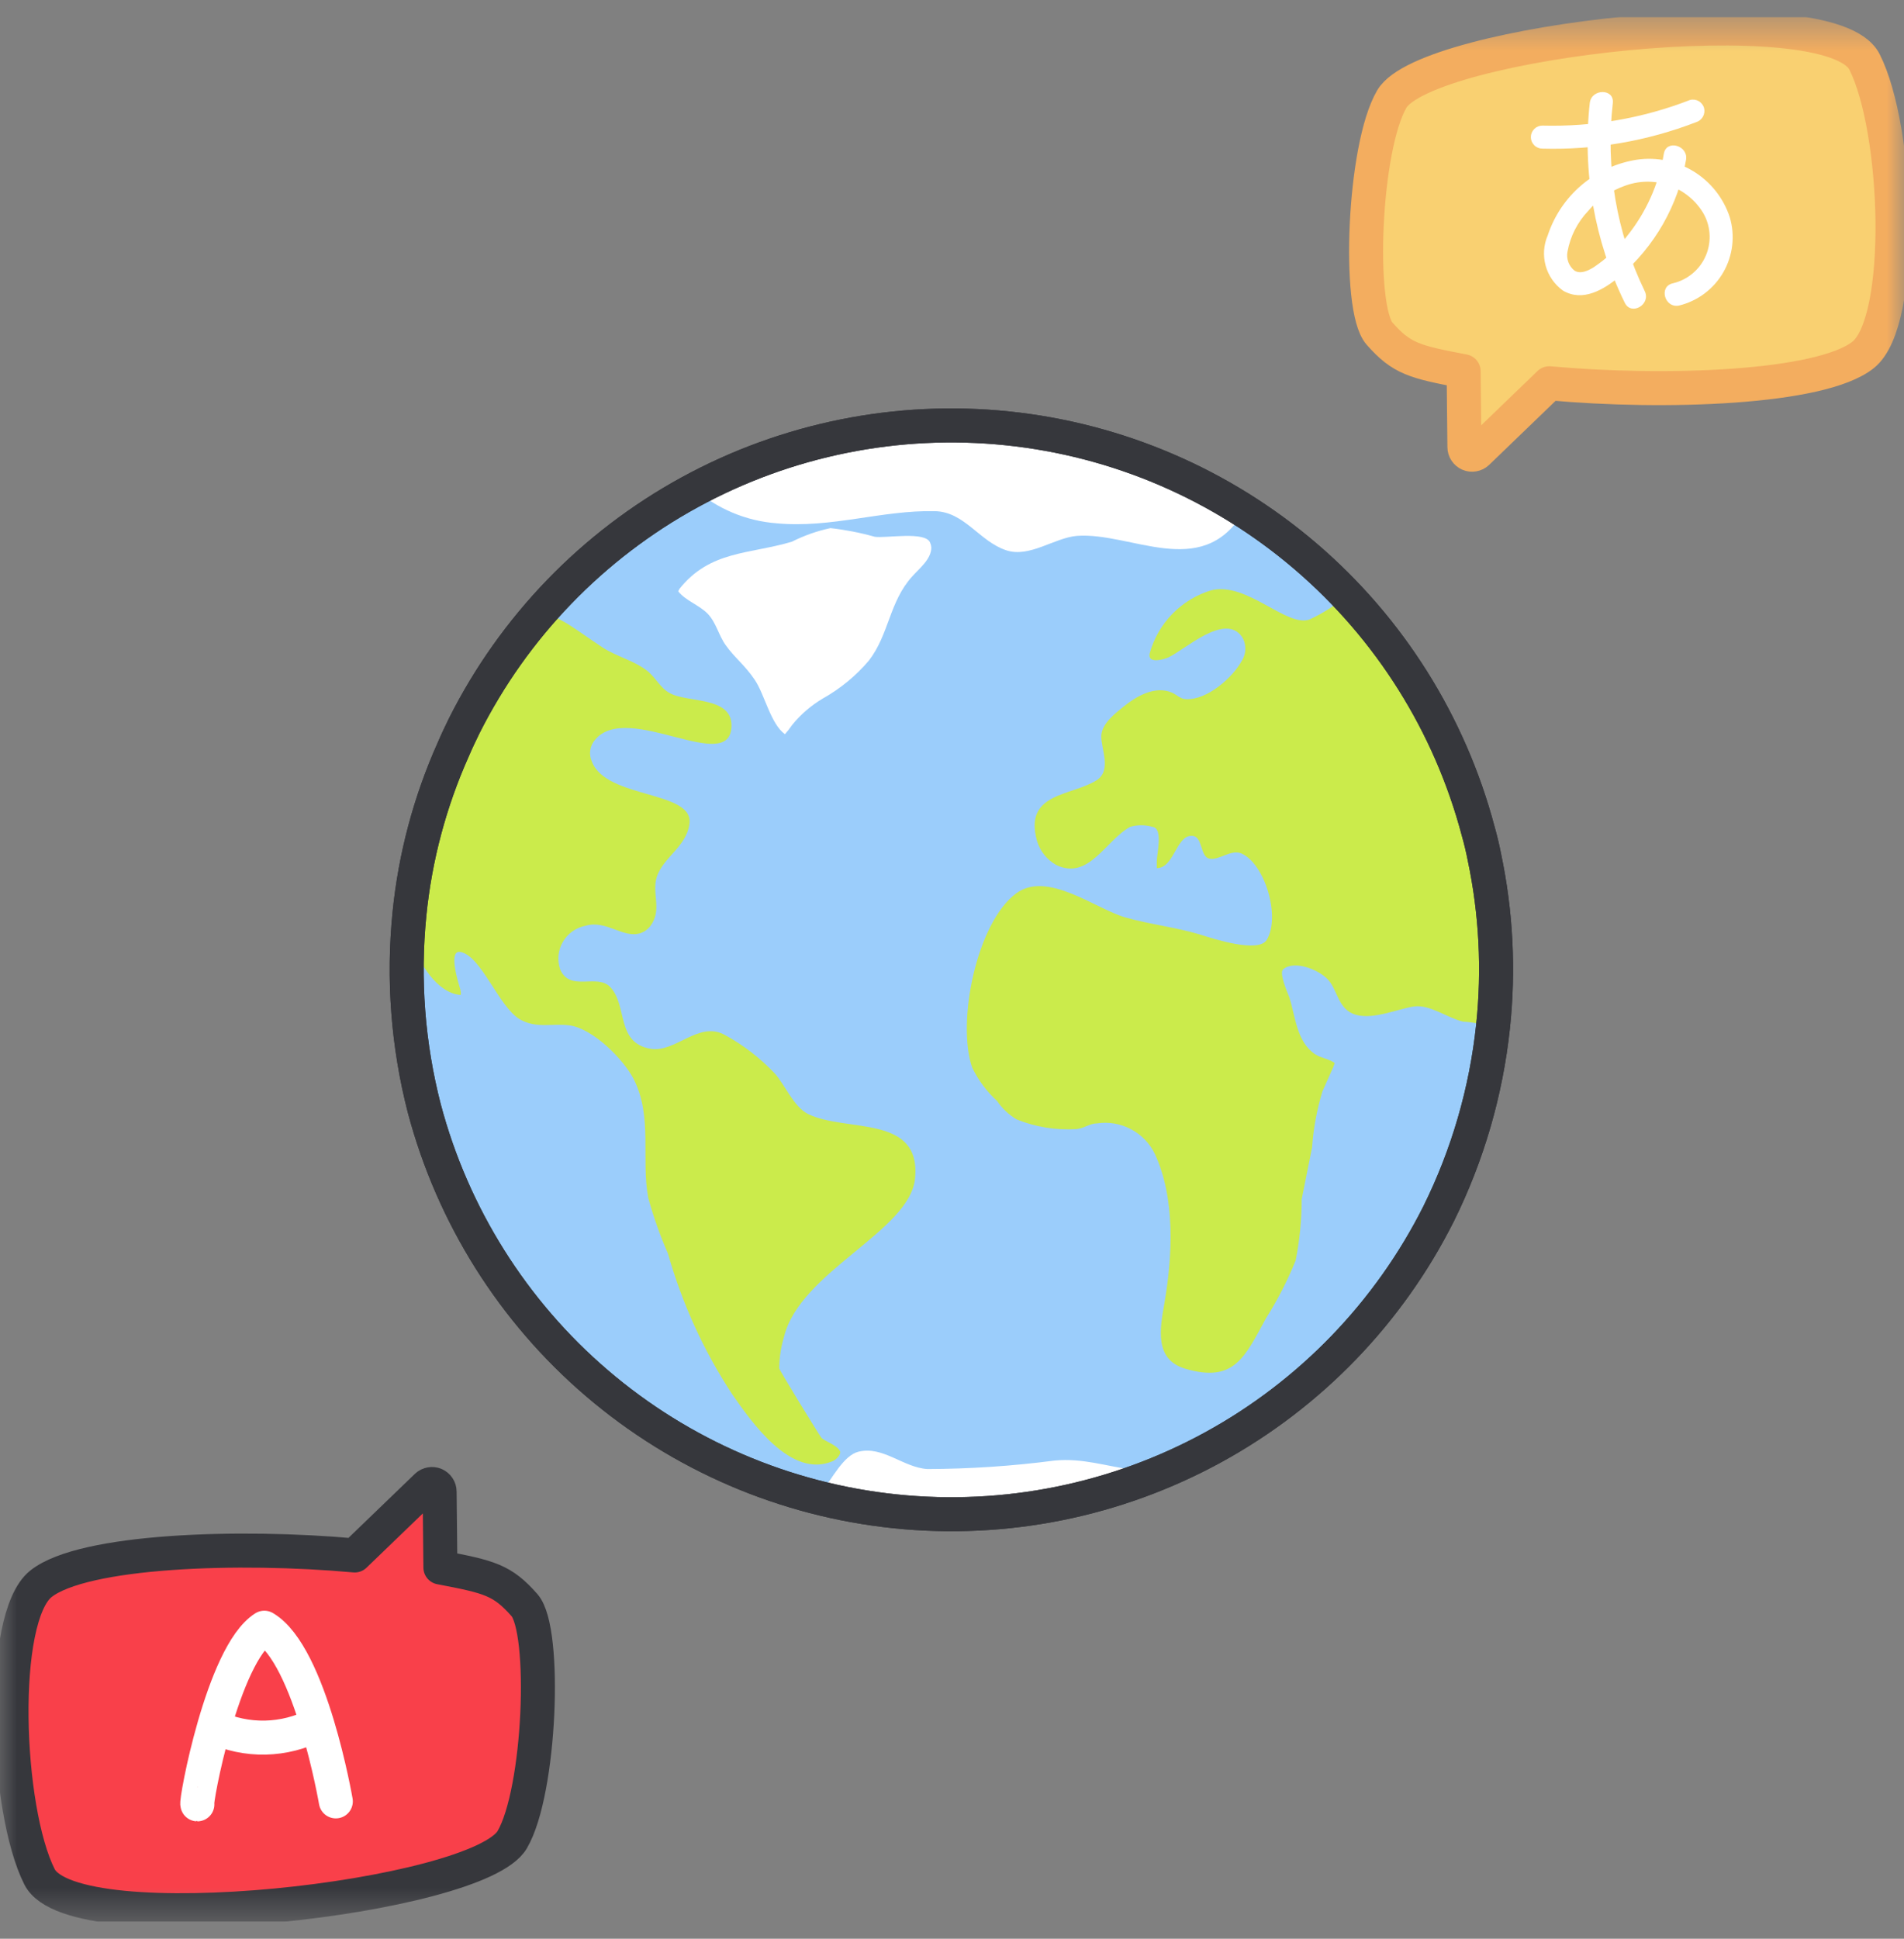
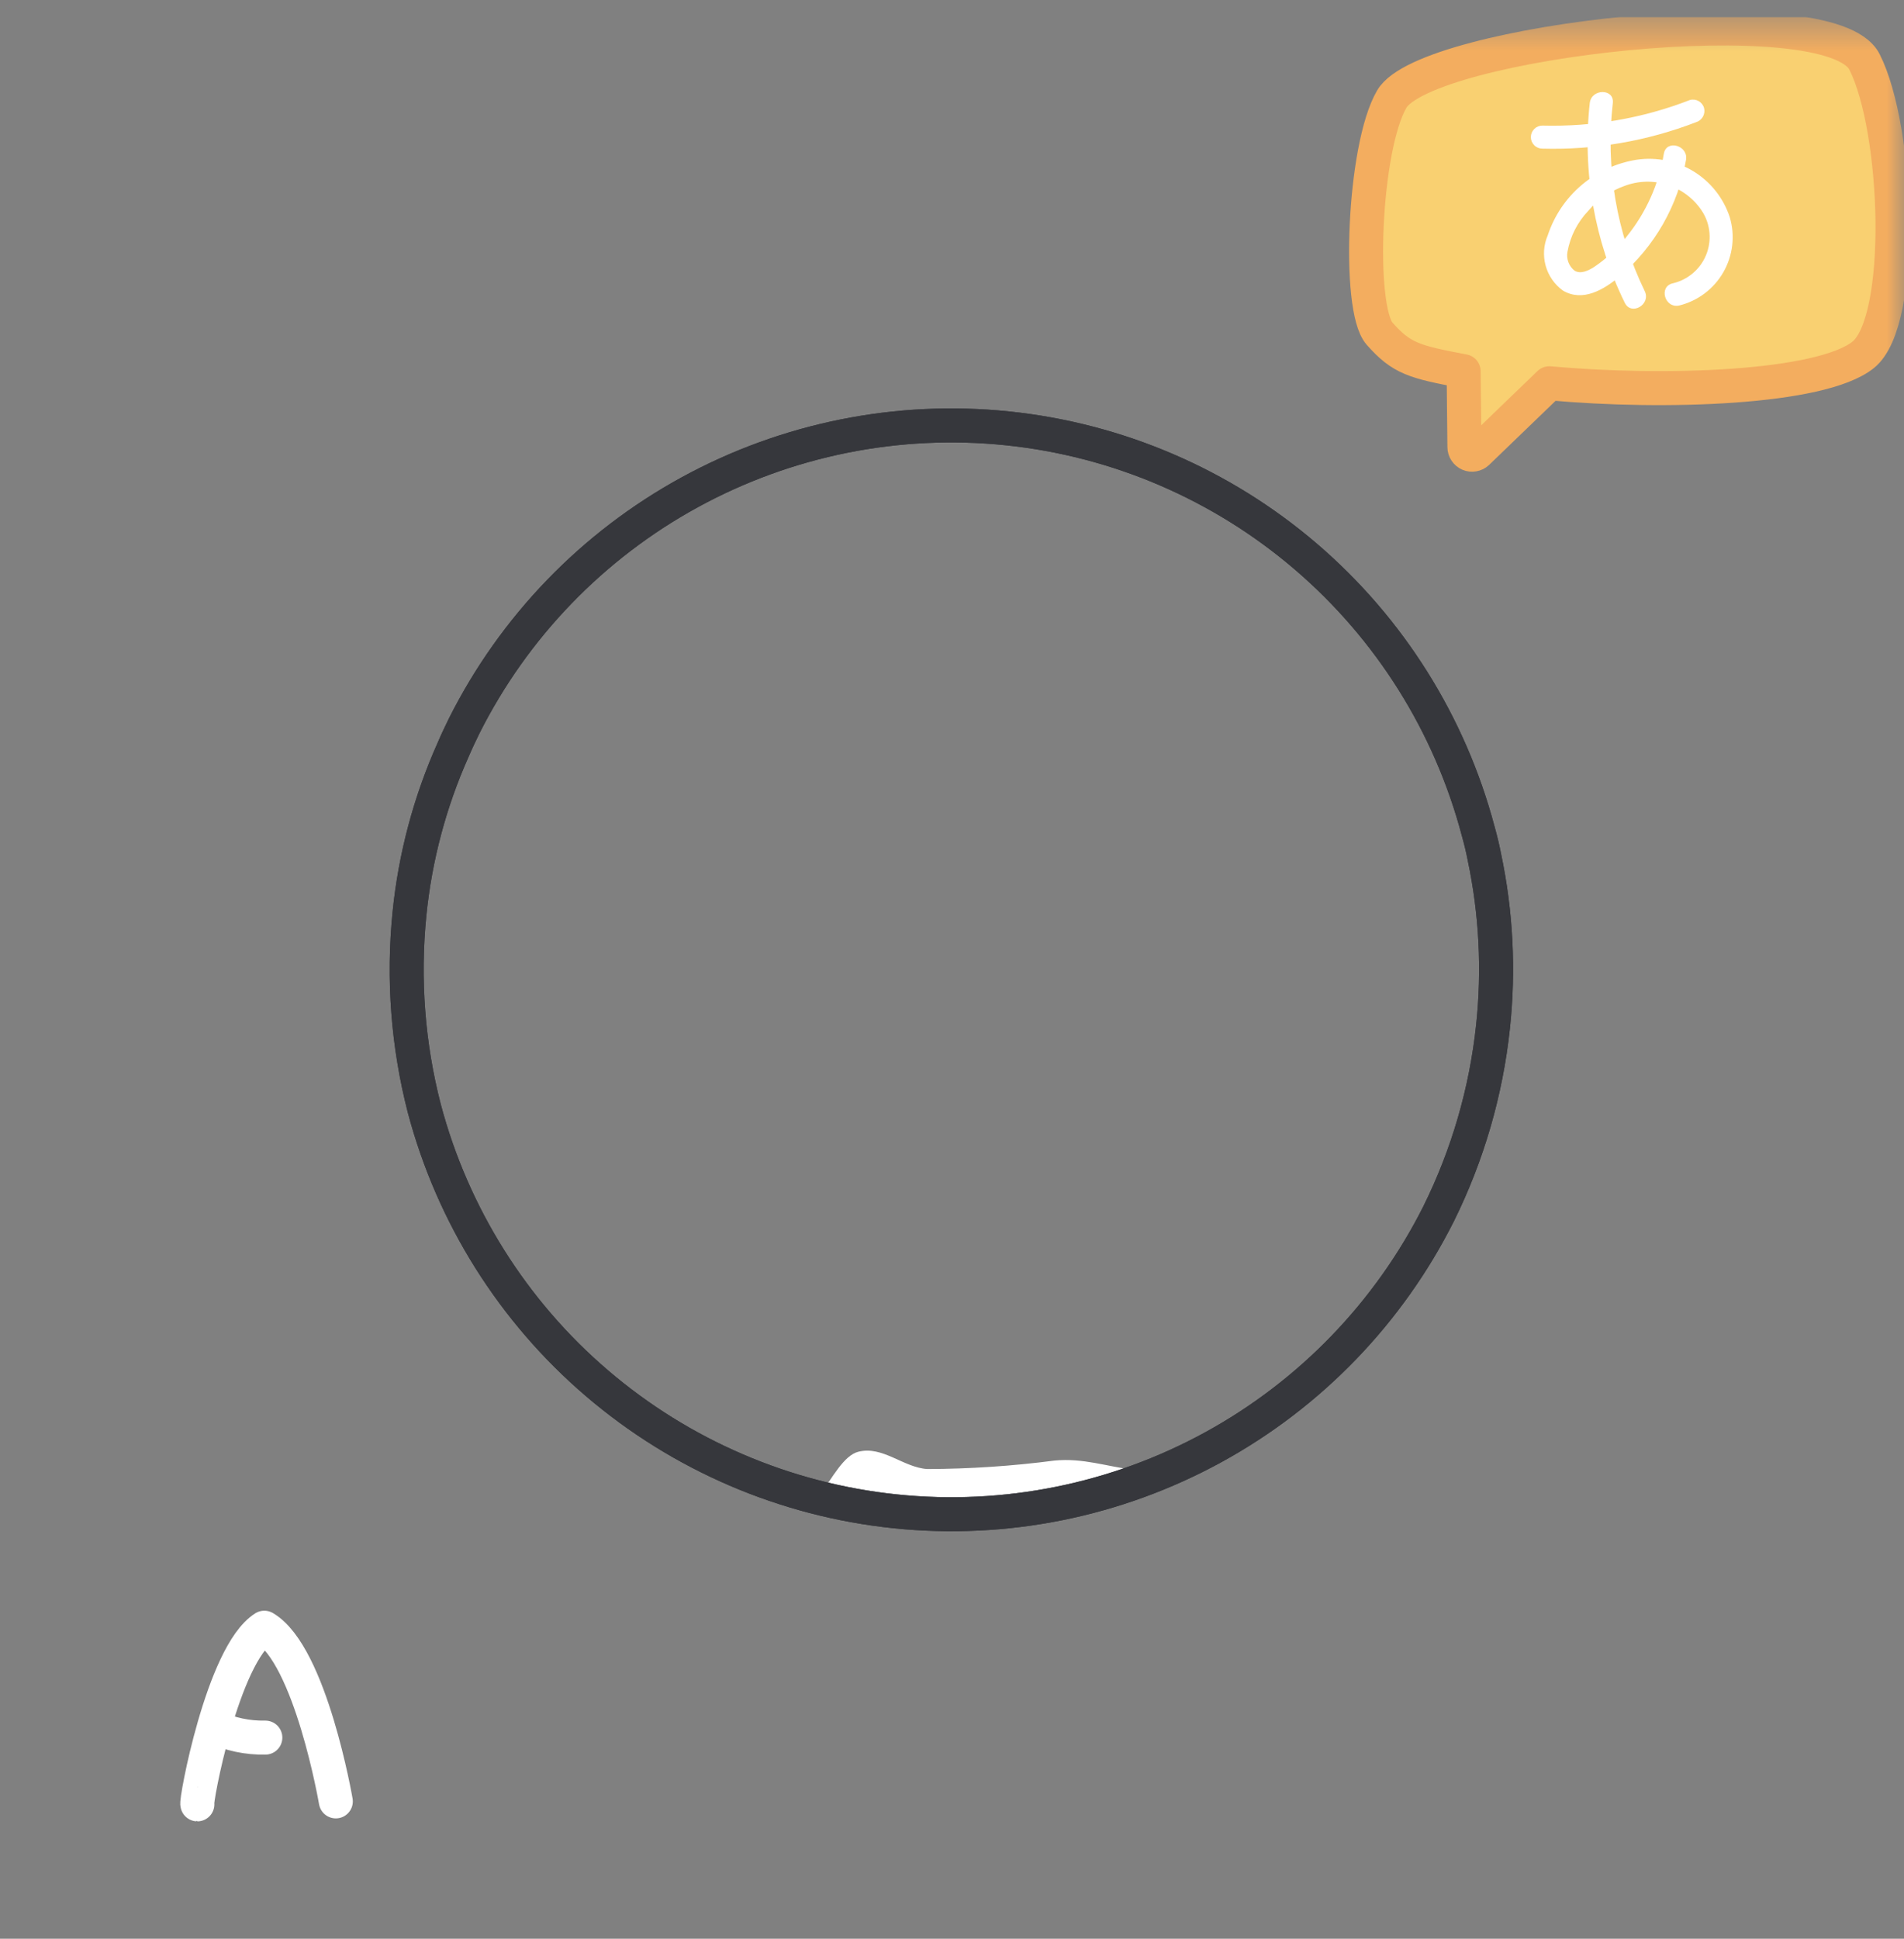
<svg xmlns="http://www.w3.org/2000/svg" width="56" height="57" viewBox="0 0 56 57" fill="none">
  <rect x="0" y="0" width="56" height="57" fill="#808080" stroke="none" />
  <g clip-path="url(#clip0_22727_127716)">
    <mask id="mask0_22727_127716" style="mask-type:luminance" maskUnits="userSpaceOnUse" x="0" y="0" width="56" height="57">
      <path d="M0 0.5H56V56.5H0V0.5Z" fill="white" />
    </mask>
    <g mask="url(#mask0_22727_127716)">
      <path d="M54.797 10.435C53.551 11.425 48.946 11.576 45.568 11.268L43.451 13.308C43.419 13.338 43.379 13.358 43.336 13.365C43.293 13.373 43.248 13.368 43.208 13.351C43.167 13.333 43.133 13.305 43.109 13.268C43.084 13.232 43.071 13.189 43.071 13.145L43.048 10.914C41.6 10.639 41.227 10.548 40.574 9.808C39.921 9.067 40.104 4.33 40.936 2.911C41.942 1.194 53.834 -0.164 54.838 1.819C55.841 3.802 56.043 9.442 54.797 10.435Z" fill="#F9D071" stroke="#F3AD5F" stroke-linejoin="round" />
      <path d="M46.758 3.029C46.537 5.045 46.894 7.082 47.788 8.903C47.98 9.294 48.564 8.951 48.375 8.561C47.543 6.844 47.217 4.925 47.436 3.029C47.484 2.597 46.807 2.6 46.758 3.029Z" fill="white" />
      <path d="M45.364 4.37C46.907 4.413 48.444 4.148 49.884 3.593C49.969 3.567 50.041 3.509 50.085 3.432C50.129 3.354 50.142 3.263 50.12 3.177C50.096 3.09 50.038 3.017 49.961 2.972C49.883 2.928 49.79 2.916 49.704 2.94C48.322 3.477 46.846 3.732 45.364 3.693C45.274 3.693 45.188 3.728 45.125 3.792C45.061 3.856 45.025 3.942 45.025 4.031C45.025 4.121 45.061 4.207 45.125 4.271C45.188 4.335 45.274 4.37 45.364 4.37ZM48.936 4.519C48.79 5.412 48.413 6.252 47.843 6.955C47.57 7.307 47.242 7.612 46.872 7.858C46.714 7.955 46.493 8.067 46.312 7.959C46.229 7.895 46.166 7.809 46.129 7.711C46.092 7.612 46.082 7.506 46.102 7.403C46.183 6.951 46.395 6.533 46.712 6.201C46.996 5.868 47.363 5.615 47.776 5.468C48.188 5.311 48.641 5.3 49.059 5.439C49.477 5.577 49.835 5.855 50.072 6.226C50.19 6.415 50.261 6.629 50.279 6.85C50.297 7.072 50.263 7.295 50.178 7.5C50.093 7.706 49.961 7.888 49.791 8.032C49.622 8.176 49.421 8.278 49.204 8.329C48.777 8.419 48.958 9.071 49.385 8.983C49.657 8.916 49.913 8.795 50.136 8.627C50.36 8.458 50.548 8.246 50.687 8.003C50.826 7.76 50.915 7.492 50.947 7.214C50.98 6.935 50.955 6.654 50.875 6.385C50.692 5.828 50.318 5.352 49.819 5.044C49.32 4.735 48.728 4.611 48.147 4.695C47.547 4.788 46.985 5.045 46.522 5.437C46.058 5.829 45.713 6.342 45.522 6.919C45.4 7.2 45.379 7.515 45.46 7.81C45.541 8.106 45.721 8.365 45.97 8.544C46.554 8.889 47.178 8.511 47.63 8.133C48.665 7.253 49.359 6.038 49.589 4.7C49.662 4.274 49.009 4.091 48.936 4.52V4.519Z" fill="white" />
-       <path d="M27.985 12.53C32.216 12.535 36.273 14.22 39.263 17.215C42.252 20.209 43.93 24.268 43.928 28.5C43.925 32.731 42.243 36.789 39.25 39.78C36.257 42.771 32.199 44.452 27.967 44.451C23.736 44.452 19.677 42.771 16.685 39.78C13.692 36.789 12.009 32.731 12.007 28.5C12.004 24.268 13.682 20.209 16.672 17.215C19.662 14.22 23.718 12.535 27.95 12.53H27.985Z" fill="#9BCDFB" />
      <path fill-rule="evenodd" clip-rule="evenodd" d="M24.095 43.983C24.486 43.435 24.822 42.79 25.243 42.683C25.965 42.5 26.563 43.145 27.275 43.191C28.525 43.187 29.773 43.104 31.013 42.942C31.856 42.861 32.536 43.114 33.354 43.216C33.672 43.216 33.988 43.194 34.303 43.15C32.31 44.013 30.161 44.457 27.989 44.455C26.673 44.457 25.362 44.296 24.084 43.978L24.095 43.983Z" fill="white" />
-       <path fill-rule="evenodd" clip-rule="evenodd" d="M15.942 18.026C16.521 18.143 16.958 18.534 17.73 19.041C18.136 19.301 18.649 19.423 19.03 19.719C19.279 19.912 19.421 20.227 19.685 20.369C20.193 20.674 21.529 20.456 21.514 21.344C21.483 22.817 18.466 20.603 17.506 21.745C17.429 21.833 17.378 21.941 17.361 22.056C17.344 22.172 17.361 22.29 17.41 22.396C17.837 23.503 20.457 23.233 20.274 24.247C20.173 24.898 19.518 25.202 19.32 25.771C19.157 26.279 19.492 26.746 19.122 27.234C19.07 27.297 19.008 27.35 18.939 27.391L18.849 27.432C18.341 27.61 17.833 27.035 17.223 27.218C17.085 27.244 16.954 27.299 16.84 27.38C16.725 27.461 16.629 27.565 16.558 27.686C16.487 27.806 16.442 27.941 16.427 28.08C16.413 28.22 16.427 28.36 16.472 28.493C16.761 29.184 17.564 28.605 17.955 29.027C18.463 29.58 18.117 30.652 19.123 30.833C19.854 30.969 20.54 30.01 21.307 30.422C21.859 30.721 22.359 31.107 22.79 31.564C23.084 31.889 23.343 32.54 23.765 32.753C24.887 33.302 27.092 32.753 26.914 34.642C26.767 36.201 23.531 37.375 23.059 39.304C22.969 39.605 22.921 39.916 22.917 40.229C22.917 40.274 24.07 42.154 24.151 42.261C24.232 42.369 24.593 42.469 24.7 42.652C24.761 42.754 24.588 42.916 24.506 42.952C23.262 43.505 22.084 41.774 21.541 41.002C20.701 39.724 20.062 38.326 19.646 36.855C19.414 36.326 19.221 35.781 19.067 35.225C18.848 34.057 19.202 32.848 18.64 31.73C18.34 31.143 17.436 30.237 16.745 30.146C16.238 30.08 15.77 30.248 15.288 29.968C14.663 29.593 14.155 28.099 13.541 27.988C13.165 27.917 13.496 28.948 13.541 29.095C13.541 29.095 13.572 29.257 13.541 29.252C12.863 29.201 12.302 28.304 12.17 27.729C12.091 27.176 12.121 26.614 12.256 26.073C12.666 23.085 13.956 20.286 15.963 18.034L15.942 18.026ZM43.872 30.205C43.601 30.108 43.317 30.052 43.029 30.037C42.578 29.93 42.054 29.529 41.597 29.59C41.14 29.651 40.419 29.981 39.891 29.839C39.363 29.697 39.352 29.143 39.078 28.823C38.803 28.504 38.062 28.219 37.737 28.5C37.615 28.617 37.872 29.191 37.92 29.318C38.103 29.882 38.128 30.618 38.677 30.994C38.855 31.11 39.083 31.129 39.256 31.253L39.22 31.359L38.895 32.086C38.732 32.623 38.63 33.176 38.59 33.736L38.285 35.26C38.285 35.864 38.225 36.466 38.108 37.058C37.869 37.647 37.579 38.214 37.239 38.752C36.61 39.9 36.305 40.666 34.862 40.242C33.943 39.971 34.116 39.059 34.248 38.312C34.487 36.921 34.573 35.241 33.969 33.932C33.819 33.619 33.573 33.362 33.266 33.2C32.96 33.037 32.61 32.977 32.267 33.028C32.054 33.028 31.871 33.181 31.653 33.196C31.055 33.232 30.456 33.135 29.9 32.911C29.672 32.775 29.476 32.59 29.326 32.37C29.022 32.093 28.774 31.761 28.595 31.39C28.128 30.05 28.727 27.114 29.895 26.261C30.805 25.595 32.221 26.718 33.095 26.972C33.826 27.18 34.586 27.261 35.308 27.48C35.719 27.612 37.02 28.028 37.258 27.632C37.669 26.951 37.203 25.392 36.512 25.093C36.207 24.961 35.862 25.301 35.572 25.245C35.283 25.189 35.389 24.559 35.039 24.575C34.592 24.575 34.531 25.523 34.023 25.523V25.325C34.023 25.096 34.221 24.345 33.891 24.309C33.679 24.248 33.453 24.248 33.241 24.309C32.518 24.705 32.027 25.89 31.067 25.432C30.791 25.276 30.587 25.019 30.498 24.716C30.107 23.298 31.514 23.41 32.256 22.938C32.707 22.644 32.377 22.004 32.391 21.633C32.405 21.262 32.828 20.955 33.041 20.779C33.422 20.47 33.97 20.15 34.468 20.363C34.61 20.424 34.717 20.551 34.88 20.556C35.504 20.587 36.256 19.924 36.525 19.424C36.593 19.318 36.628 19.196 36.628 19.071C36.628 18.945 36.593 18.823 36.525 18.718C36.017 18.006 34.844 19.109 34.366 19.327C34.235 19.388 33.747 19.525 33.813 19.215C33.933 18.775 34.164 18.373 34.483 18.047C34.802 17.721 35.199 17.481 35.636 17.352C36.683 17.108 37.841 18.448 38.511 18.215C38.904 18.035 39.27 17.801 39.598 17.519C41.184 19.198 42.387 21.2 43.124 23.389C43.861 25.577 44.116 27.899 43.869 30.195L43.872 30.205Z" fill="#CBEB4B" />
-       <path fill-rule="evenodd" clip-rule="evenodd" d="M19.982 17.315C20.885 16.182 22.039 16.299 23.288 15.928C23.648 15.746 24.03 15.611 24.425 15.527C24.865 15.576 25.3 15.661 25.726 15.781C26.051 15.832 27.219 15.608 27.356 15.954C27.376 15.999 27.388 16.047 27.392 16.096C27.392 16.441 27.041 16.71 26.833 16.944C26.152 17.691 26.156 18.64 25.558 19.418C25.177 19.868 24.718 20.246 24.203 20.535C23.859 20.738 23.553 21.001 23.3 21.312C23.235 21.407 23.163 21.499 23.087 21.586C22.665 21.286 22.493 20.423 22.198 19.986C21.903 19.549 21.604 19.336 21.345 18.97C21.136 18.681 21.06 18.29 20.806 18.036C20.552 17.782 20.156 17.655 19.948 17.386L19.982 17.315Z" fill="white" />
-       <path fill-rule="evenodd" clip-rule="evenodd" d="M20.417 14.369C22.155 13.45 24.05 12.865 26.004 12.643C29.699 12.189 33.437 13.029 36.583 15.019C36.583 15.019 36.553 15.075 36.538 15.106C35.319 17.061 33.263 15.639 31.673 15.755C31.007 15.812 30.273 16.411 29.591 16.177C28.798 15.913 28.371 15.048 27.498 15.029C25.934 14.994 24.451 15.537 22.841 15.385C21.944 15.317 21.094 14.961 20.417 14.369Z" fill="white" />
      <path d="M43.913 30.179C43.71 32.094 43.168 33.959 42.313 35.685C40.851 38.593 38.54 40.987 35.684 42.55C32.829 44.113 29.567 44.77 26.329 44.434C23.092 44.098 20.033 42.785 17.56 40.67C15.086 38.556 13.315 35.737 12.48 32.592C11.998 30.725 11.85 28.787 12.043 26.868C12.21 25.201 12.644 23.571 13.328 22.042C13.43 21.803 13.541 21.57 13.653 21.341C15.114 18.433 17.426 16.039 20.28 14.477C23.135 12.915 26.398 12.258 29.634 12.594C32.871 12.93 35.929 14.243 38.401 16.359C40.874 18.475 42.644 21.293 43.477 24.439C43.547 24.687 43.608 24.938 43.657 25.191C44.004 26.83 44.09 28.513 43.913 30.179V30.179Z" stroke="#36373C" stroke-linejoin="round" />
      <path d="M43.913 30.179C43.71 32.094 43.168 33.959 42.313 35.685C40.851 38.593 38.54 40.987 35.684 42.55C32.829 44.113 29.567 44.77 26.329 44.434C23.092 44.098 20.033 42.785 17.56 40.67C15.086 38.556 13.315 35.737 12.48 32.592C11.998 30.725 11.85 28.787 12.043 26.868C12.21 25.201 12.644 23.571 13.328 22.042C13.43 21.803 13.541 21.57 13.653 21.341C15.114 18.433 17.426 16.039 20.28 14.477C23.135 12.915 26.398 12.258 29.634 12.594C32.871 12.93 35.929 14.243 38.401 16.359C40.874 18.475 42.644 21.293 43.477 24.439C43.547 24.687 43.608 24.938 43.657 25.191C44.004 26.83 44.09 28.513 43.913 30.179V30.179Z" stroke="#36373C" stroke-linejoin="round" />
-       <path d="M1.204 46.565C2.45 45.575 7.055 45.424 10.433 45.732L12.55 43.692C12.582 43.662 12.622 43.642 12.665 43.635C12.708 43.627 12.753 43.632 12.793 43.649C12.833 43.667 12.868 43.695 12.892 43.732C12.916 43.768 12.93 43.811 12.93 43.855L12.953 46.086C14.401 46.361 14.773 46.452 15.426 47.192C16.079 47.933 15.897 52.67 15.065 54.089C14.059 55.805 2.167 57.164 1.163 55.181C0.16 53.198 -0.042 47.558 1.204 46.565Z" fill="#F9404A" stroke="#36373C" stroke-linejoin="round" />
-       <path d="M5.805 53.049C5.737 53.049 6.54 48.639 7.774 47.856C9.138 48.66 9.877 52.962 9.877 52.962M6.295 50.769C6.767 50.989 7.283 51.098 7.804 51.087C8.324 51.075 8.836 50.946 9.298 50.706" stroke="white" stroke-linecap="round" stroke-linejoin="round" />
+       <path d="M5.805 53.049C5.737 53.049 6.54 48.639 7.774 47.856C9.138 48.66 9.877 52.962 9.877 52.962M6.295 50.769C6.767 50.989 7.283 51.098 7.804 51.087" stroke="white" stroke-linecap="round" stroke-linejoin="round" />
    </g>
  </g>
  <defs>
    <clipPath id="clip0_22727_127716">
      <rect width="56" height="56" fill="white" transform="translate(0 0.5)" />
    </clipPath>
  </defs>
</svg>